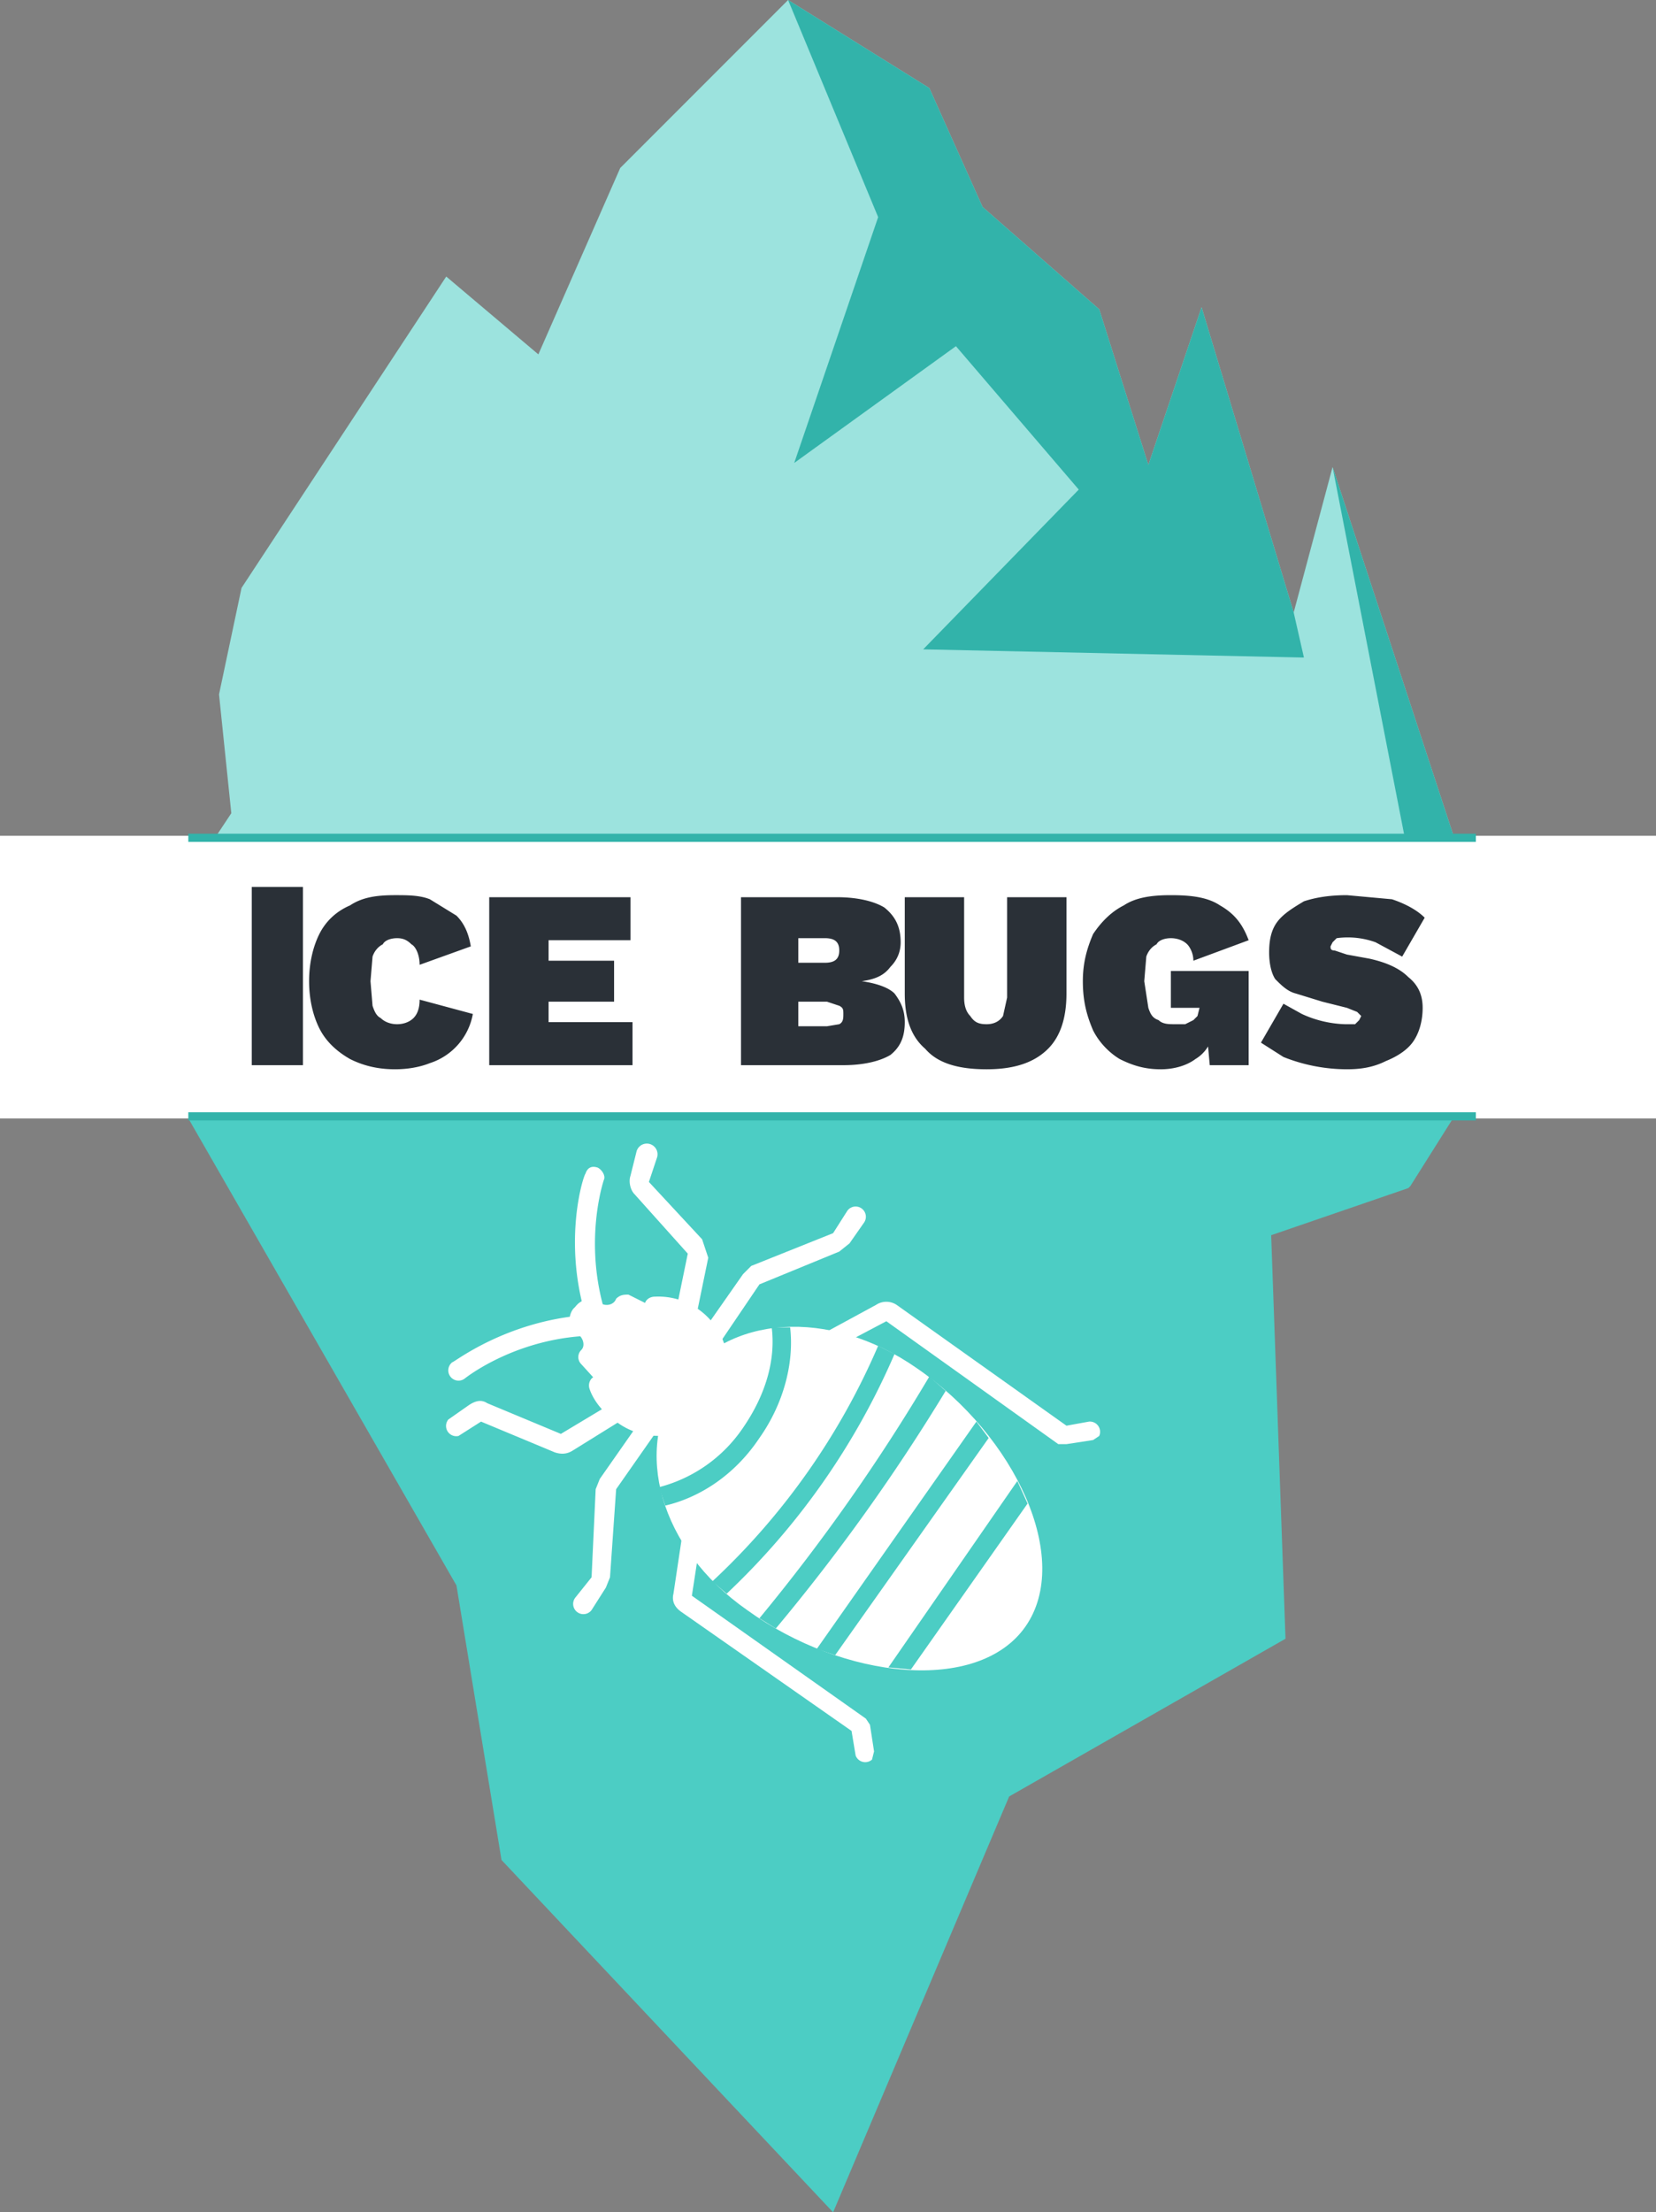
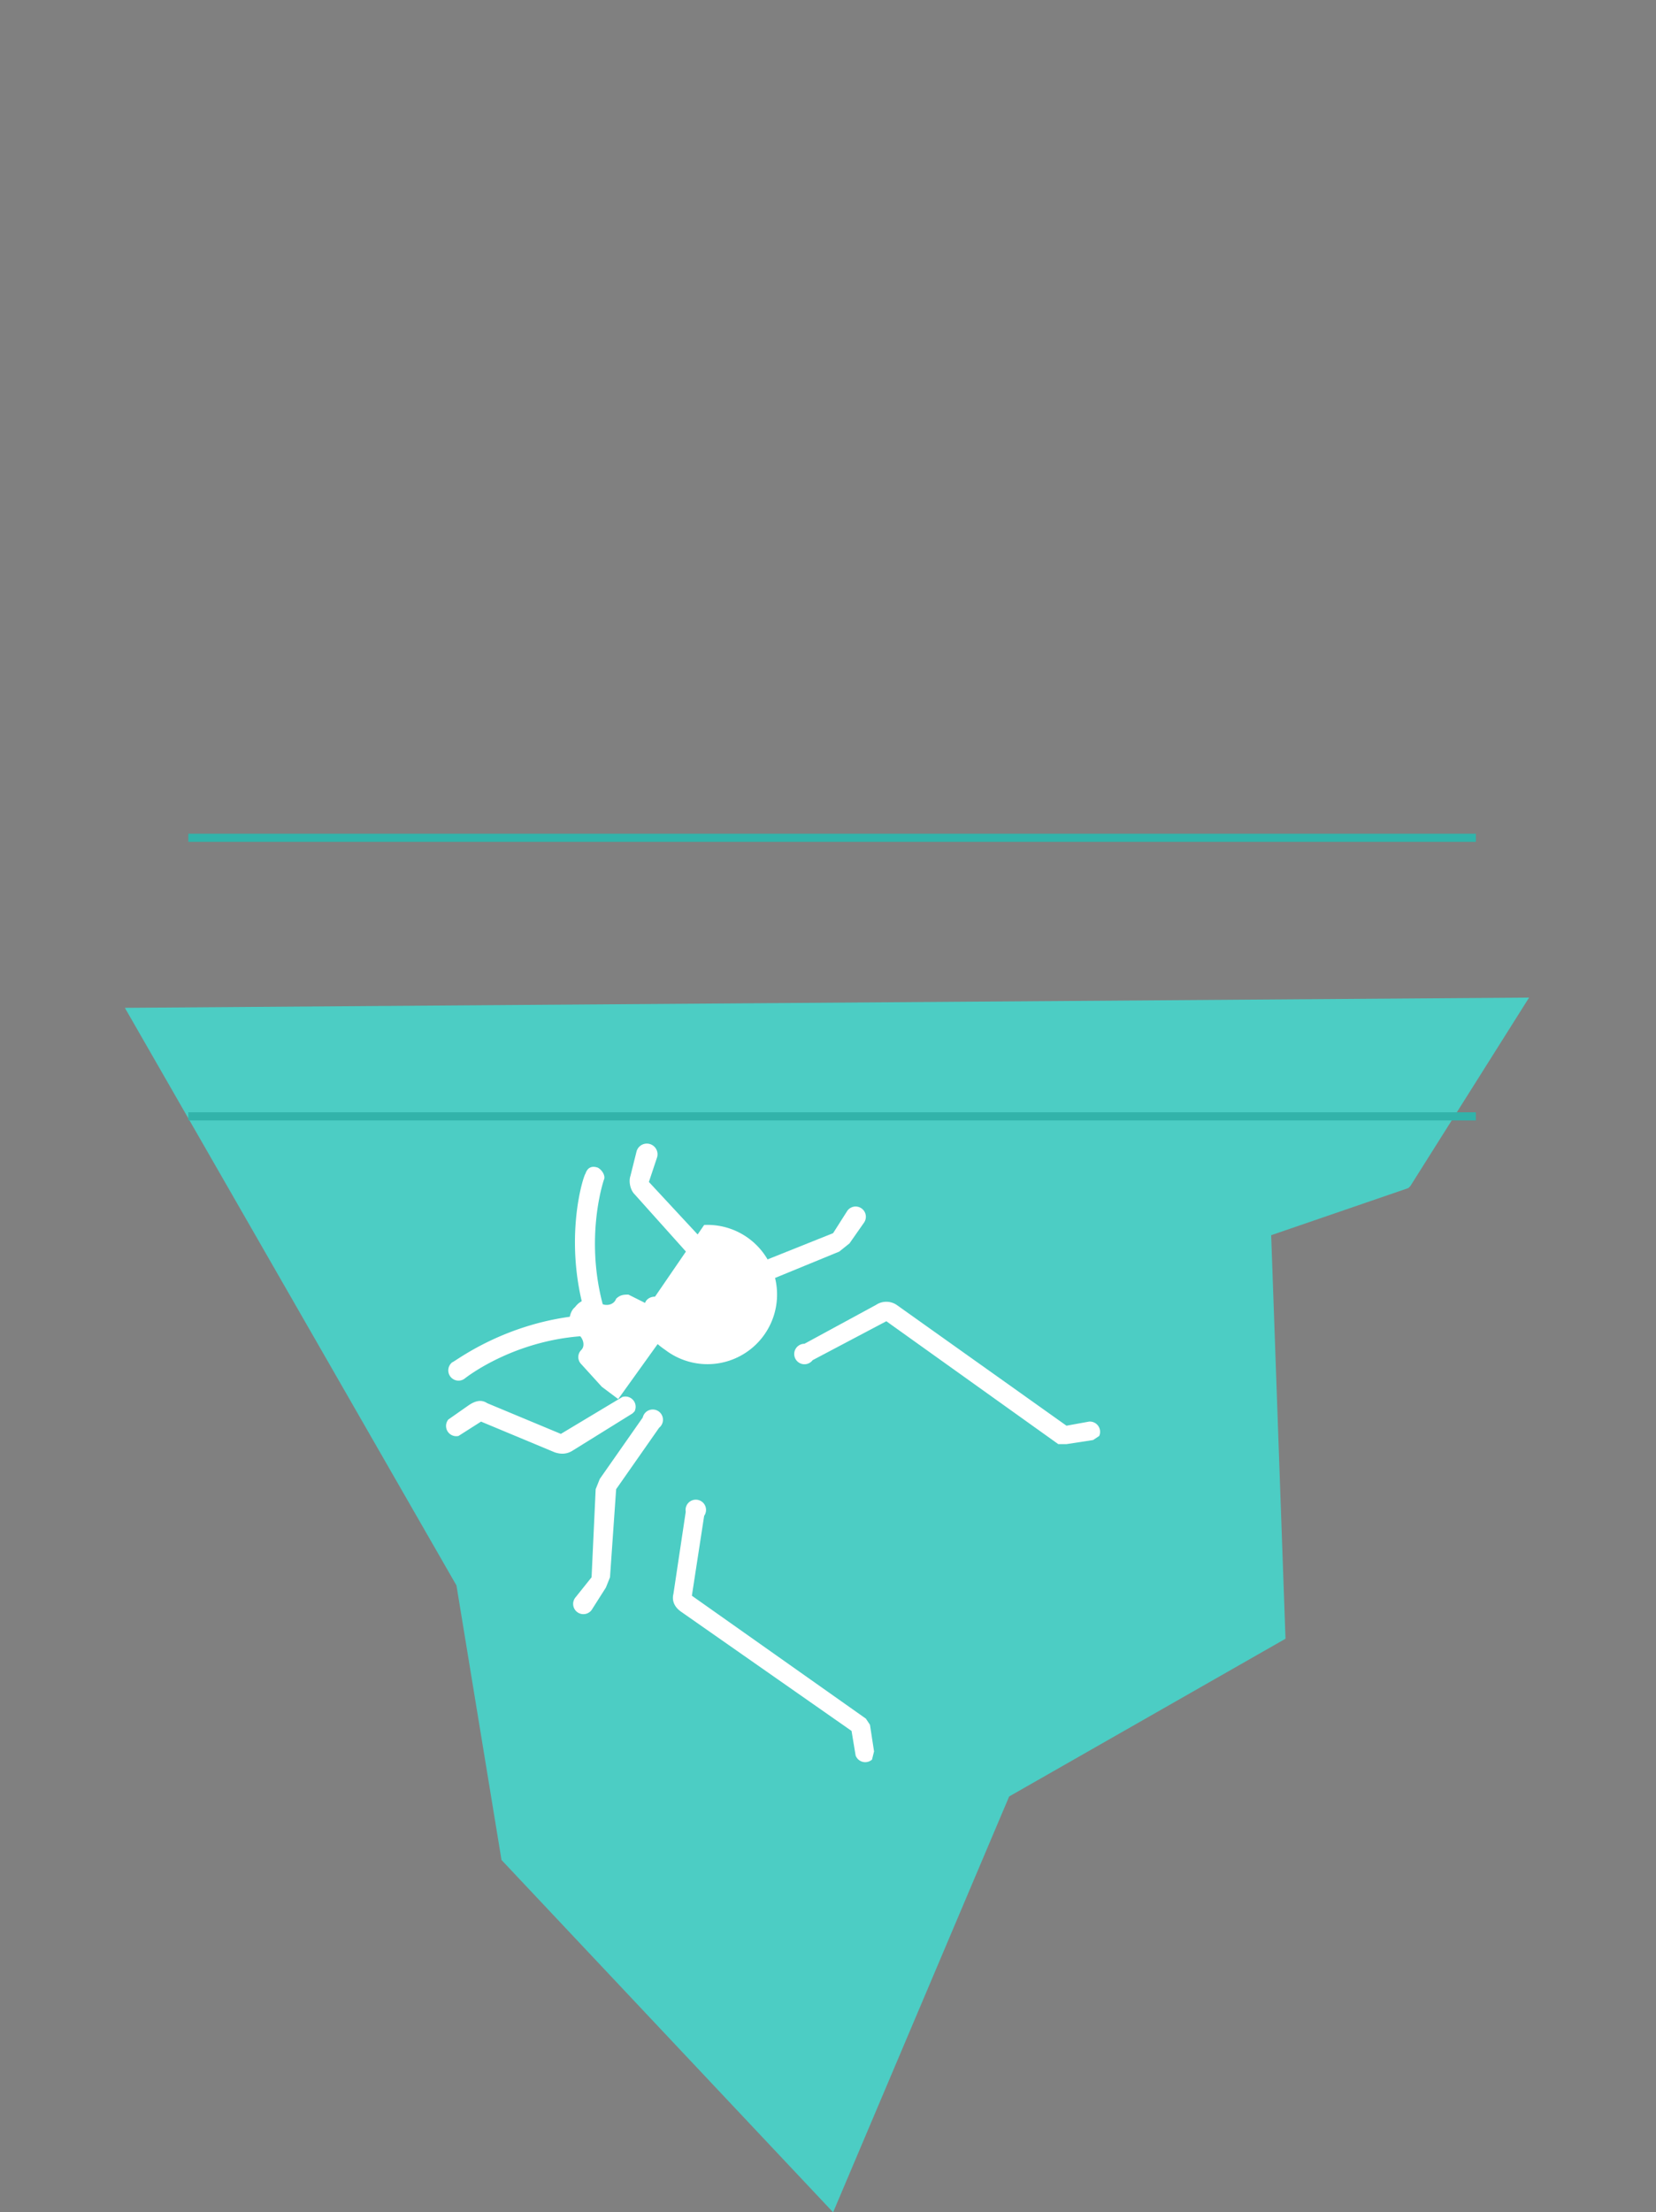
<svg xmlns="http://www.w3.org/2000/svg" fill-rule="evenodd" stroke-linejoin="round" stroke-miterlimit="2" clip-rule="evenodd" viewBox="0 0 809 1080">
  <rect x="0" y="0" width="809" height="1080" fill="#808080" stroke="none" />
  <defs />
-   <path fill="#9ce3de" fill-rule="nonzero" d="M736 487l-686 5 63-95-6-58 11-52 100-152 45 38 40-91 82-82 69 43 26 58 57 50 24 76 26-77 45 149 19-71 85 259z" />
  <path fill="#4ccdc4" fill-rule="nonzero" d="M747 487l-58 92-1 1-67 23 7 197-135 77-86 203-162-172-22-134L61 492l686-5z" />
  <g fill-rule="nonzero">
    <path fill="#fff" d="M296 650l-4 2c-39 0-65 21-65 21a5 5 0 01-6-8c1 0 26-20 65-23-11-37-1-68 0-69 1-3 3-4 6-3 2 1 4 4 3 6 0 0-11 32 2 69 1 2 0 3-1 5z" />
    <path fill="#fff" d="M307 632c-2 0-4 0-6 2-1 3-5 4-8 2-4-3-9-2-12 2l-1 1c-3 4-2 10 2 12 3 2 4 6 2 8s-2 5 0 7l10 11 8 6 28-39-9-5-14-7z" />
    <path fill="#fff" d="M310 689l-1 1-29 18c-3 2-6 2-9 1l-36-15-11 7a5 5 0 01-5-8l10-7c3-2 6-3 9-1l36 15 30-18a5 5 0 016 7zM296 775l-7 11a5 5 0 11-8-6l8-10 2-43 2-5 21-30a5 5 0 118 5l-21 30-3 43-2 5zM338 649a5 5 0 01-9-3l7-34-26-29c-2-2-3-6-2-9l3-12a5 5 0 1110 3l-4 12 26 28 3 9-7 34-1 1zM422 597l-7 10-5 4-39 16-21 31a5 5 0 11-8-6l21-30 4-4 40-16 7-11a5 5 0 118 6zM426 859a5 5 0 01-8-2l-2-12-83-58c-3-2-5-5-4-9l6-40a5 5 0 119 2l-6 39 85 60 2 3 2 13-1 4zM537 701l-3 2-13 2h-4l-84-60-36 19a5 5 0 11-4-8l35-19c3-2 7-2 10 0l83 59 11-2a5 5 0 015 7z" />
-     <path fill="#fff" d="M320 633c-3 0-5 2-5 4a38 38 0 01-24 35c-2 0-4 3-3 6 2 6 7 12 13 16a34 34 0 1019-61z" />
-     <path fill="#fff" d="M332 675c23-33 73-37 116-7 48 33 76 93 53 126s-89 26-136-8c-43-30-56-79-33-111z" />
+     <path fill="#fff" d="M320 633c-3 0-5 2-5 4c-2 0-4 3-3 6 2 6 7 12 13 16a34 34 0 1019-61z" />
    <path fill="#4ccdc4" d="M386 648h-9c2 16-3 33-14 49a71 71 0 01-41 29l3 9c17-4 34-15 46-33 12-17 17-37 15-54zM348 772l7 6a352 352 0 0082-117l-8-4a341 341 0 01-81 115zM371 790l8 5a946 946 0 0083-116l-8-7a930 930 0 01-83 118zM408 808l75-106-6-8-78 111 9 3zM497 723l-63 91 11 1 57-81-5-11z" />
  </g>
-   <path fill="#32b3aa" fill-rule="nonzero" d="M451 317l76-78-60-70-79 57 41-120L385 0l69 43 26 58 57 50 24 76 26-77 45 149 5 22-186-4zM736 487l-60 1 21-24-46-236 85 259z" />
-   <path fill="#fff" d="M0 546h809V408H0" />
  <path fill="#32b3aa" d="M92 407h629v4H92zM92 543h629v4H92z" />
-   <path fill="#2a3037" fill-rule="nonzero" d="M123 433h25v87h-25zM231 495a31 31 0 01-21 24c-5 2-11 3-17 3-9 0-16-2-22-5-7-4-12-9-15-15s-5-14-5-23 2-17 5-23 8-11 15-14c6-4 13-5 22-5 6 0 12 0 17 2l13 8c4 4 6 9 7 15l-25 9c0-5-2-9-4-10-2-2-4-3-7-3s-6 1-7 3c-2 1-4 3-5 6l-1 12 1 12c1 3 2 5 4 6 2 2 5 3 8 3s6-1 8-3 3-5 3-9l26 7zM239 520v-82h69v21h-40v10h32v20h-32v10h41v21h-70zM362 520v-82h47c10 0 18 2 23 5 5 4 8 9 8 17 0 5-2 9-5 12-3 4-7 6-14 7 7 1 13 3 16 6 3 4 5 8 5 14 0 7-2 12-7 16-5 3-13 5-23 5h-50zm28-19h14l6-1c2-1 2-3 2-5s0-3-2-4l-6-2h-14v12zm0-31h13c5 0 7-2 7-6s-2-6-7-6h-13v12zM521 438v47c0 12-3 21-9 27-7 7-17 10-30 10-14 0-24-3-30-10-7-6-10-15-10-27v-47h29v49c0 4 1 7 3 9 2 3 4 4 8 4 3 0 6-1 8-4l2-9v-49h29zM567 522c-8 0-14-2-20-5-5-3-10-8-13-14-3-7-5-14-5-24 0-9 2-16 5-23 4-6 9-11 15-14 6-4 14-5 23-5 10 0 18 1 24 5 7 4 11 9 14 17l-27 10c0-4-2-7-3-8-2-2-5-3-8-3s-6 1-7 3c-2 1-4 3-5 6l-1 12 2 13c1 3 2 5 5 6 2 2 5 2 8 2h5l4-2 2-2 1-4h-14v-18h38v46h-19l-2-22 4 5c-1 6-4 11-9 14-4 3-10 5-17 5zM658 437l22 2c6 2 12 5 16 9l-11 19-13-7a40 40 0 00-19-2l-2 2-1 2c0 1 0 2 2 2l6 2 11 2c9 2 15 5 19 9 5 4 7 9 7 15 0 7-2 13-5 17s-8 7-13 9c-6 3-12 4-19 4a84 84 0 01-31-6l-11-7 11-19 9 5a54 54 0 0021 5h5l2-2 1-2-2-2-5-2-12-3-13-4c-4-1-7-4-10-7-2-3-3-8-3-13 0-6 1-11 4-15s8-7 13-10c6-2 13-3 21-3z" />
</svg>